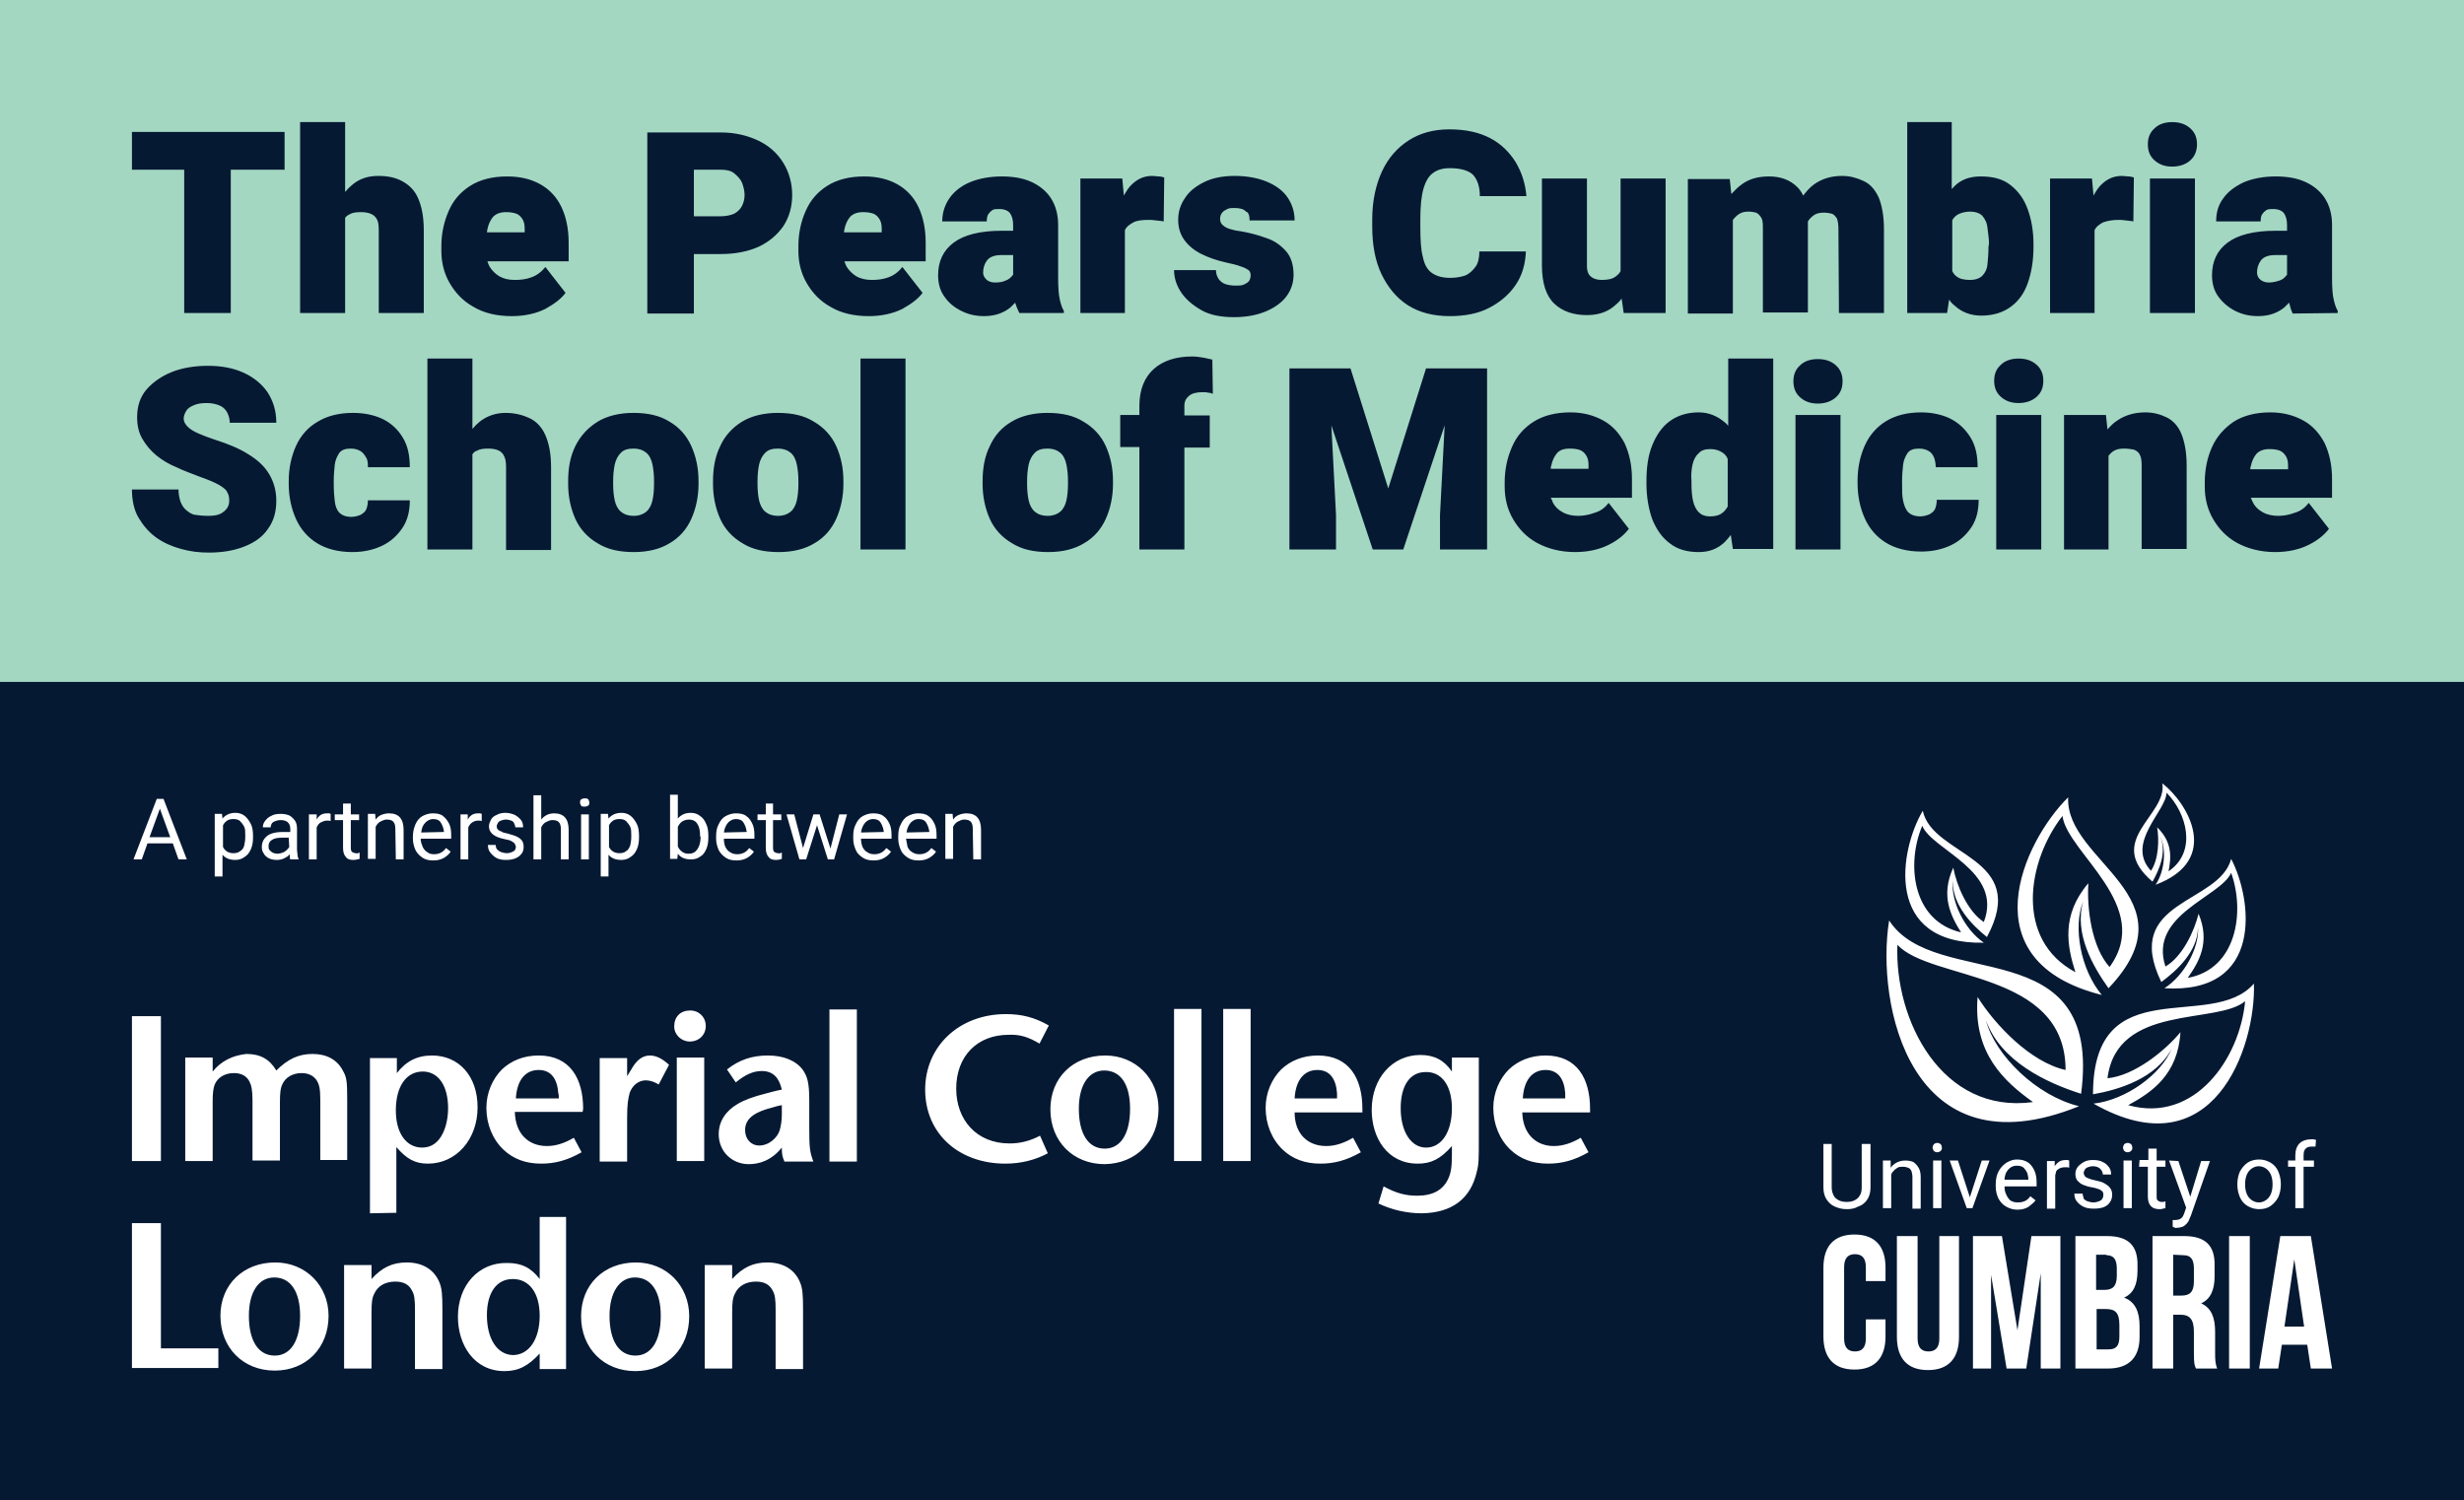
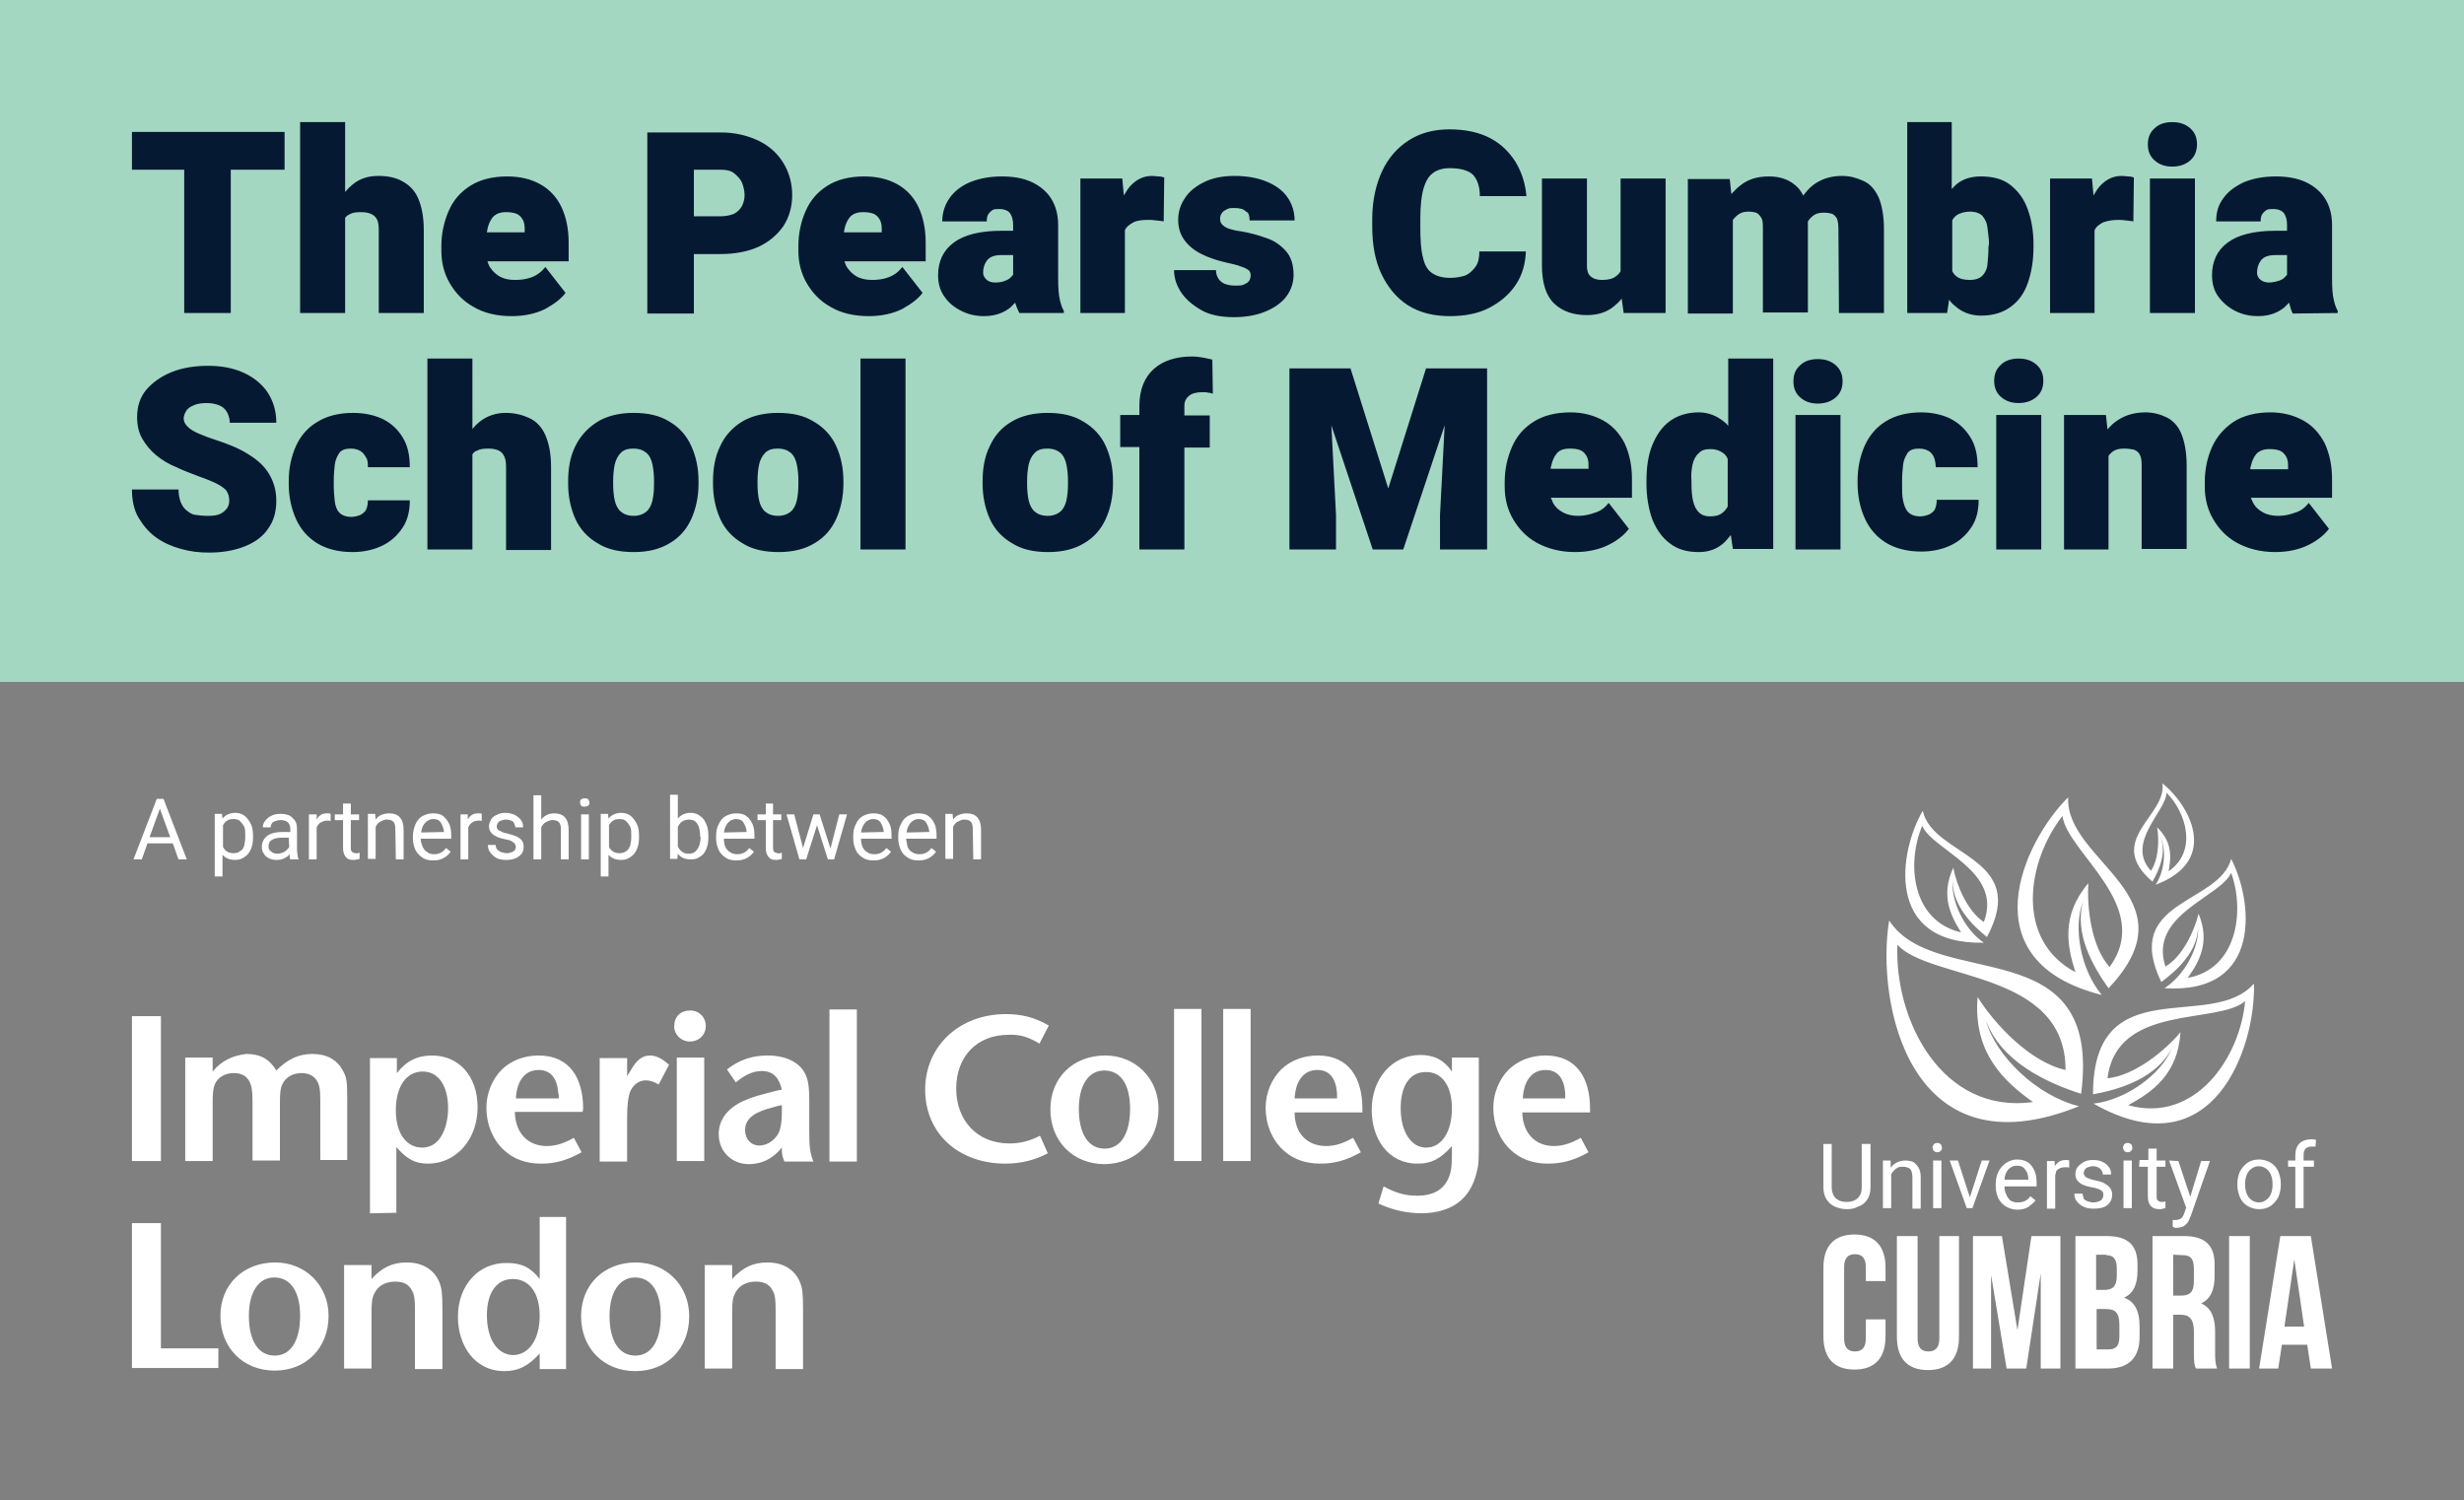
<svg xmlns="http://www.w3.org/2000/svg" xmlns:xlink="http://www.w3.org/1999/xlink" version="1.1" id="Layer_1" x="0px" y="0px" viewBox="0 0 476.2 290" style="enable-background:new 0 0 476.2 290;" xml:space="preserve">
  <rect x="0" y="0" width="476.2" height="290" fill="#808080" stroke="none" />
  <style type="text/css"> .st0{clip-path:url(#SVGID_00000095339274514267276650000014764529693815374752_);fill:#A3D7C2;} .st1{fill:#061933;} .st2{fill:#FFFFFF;} </style>
  <g>
    <g>
      <g>
        <g>
          <defs>
            <rect id="SVGID_1_" y="0" width="476.2" height="290" />
          </defs>
          <clipPath id="SVGID_00000069358612365874040290000005200587021052466101_">
            <use xlink:href="#SVGID_1_" style="overflow:visible;" />
          </clipPath>
          <polygon style="clip-path:url(#SVGID_00000069358612365874040290000005200587021052466101_);fill:#A3D7C2;" points="0,0 0,131.8 476.2,131.8 476.2,0 " />
        </g>
      </g>
    </g>
-     <polygon class="st1" points="0,131.8 0,290 476.2,290 476.2,131.8 " />
    <path class="st1" d="M451.8,60.5v-0.4c-0.4-0.7-0.6-1.4-0.8-2.3c-0.2-0.8-0.3-2.2-0.3-4.1V43.5c0-2.1-0.5-3.8-1.4-5.2 s-2.3-2.5-3.9-3.2s-3.5-1-5.6-1c-2.3,0-4.4,0.4-6.1,1.1c-1.7,0.8-3.1,1.8-4,3.1c-1,1.3-1.4,2.8-1.4,4.5h8.6c0-0.6,0.1-1.1,0.3-1.4 s0.5-0.6,0.8-0.8c0.4-0.2,0.8-0.2,1.3-0.2c1,0,1.7,0.3,2.1,0.8c0.4,0.6,0.6,1.3,0.6,2.3v1.1h-2.2c-4.2,0-7.3,0.8-9.3,2.3 s-3,3.6-3,6.3c0,1.6,0.4,3,1.2,4.1s1.9,2.1,3.3,2.8s2.8,1,4.4,1c1.2,0,2.2-0.2,3-0.5s1.5-0.7,2.1-1.2c0.3-0.3,0.6-0.6,0.9-0.9 c0.2,0.8,0.4,1.5,0.7,2.1L451.8,60.5L451.8,60.5z M442,53.1c0,0,0,0.1-0.1,0.1c-0.3,0.4-0.7,0.8-1.3,1s-1.3,0.4-2.1,0.4 c-0.7,0-1.2-0.2-1.6-0.5s-0.7-0.8-0.7-1.4c0-0.8,0.2-1.6,0.7-2.3s1.4-1.1,2.8-1.1h2.3L442,53.1L442,53.1z M427.5,86.4 c-0.9,2-1.4,4.3-1.4,6.8v0.9c0,2.2,0.5,4.3,1.6,6.2c1.1,1.9,2.6,3.5,4.6,4.6s4.5,1.8,7.4,1.8c2.5,0,4.7-0.5,6.5-1.4s3.1-2,3.9-3.1 l-3.9-5c-0.7,0.9-1.6,1.6-2.7,1.9c-1.1,0.4-2.1,0.6-3.2,0.6s-2.1-0.2-3-0.7s-1.5-1.1-1.9-1.9c-0.1-0.3-0.3-0.6-0.4-0.9h15.7v-3.6 c0-2.7-0.5-4.9-1.4-6.9c-1-1.9-2.3-3.4-4.1-4.4s-3.9-1.6-6.4-1.6c-2.8,0-5.2,0.6-7.1,1.8C429.8,82.8,428.4,84.4,427.5,86.4 L427.5,86.4z M434.9,90.7c0-0.2,0-0.4,0.1-0.6c0.2-1,0.6-1.8,1.1-2.4c0.6-0.6,1.4-0.9,2.5-0.9c0.8,0,1.5,0.1,2,0.3 c0.5,0.2,0.9,0.6,1.2,1.1c0.3,0.5,0.4,1.1,0.4,1.8v0.7H434.9L434.9,90.7z M423.3,31c0.9-0.8,1.3-1.9,1.3-3.1c0-1.3-0.4-2.3-1.3-3.1 s-2-1.2-3.5-1.2c-1.4,0-2.6,0.4-3.4,1.2c-0.9,0.8-1.3,1.8-1.3,3.1c0,1.3,0.4,2.3,1.3,3.1c0.9,0.8,2,1.2,3.4,1.2 C421.2,32.2,422.4,31.8,423.3,31L423.3,31z M415.5,60.5h8.7v-26h-8.7V60.5L415.5,60.5z M418.8,80.7c-1.2-0.6-2.6-1-4.2-1 c-2,0-3.8,0.5-5.3,1.5c-0.8,0.5-1.4,1.1-2,1.8l-0.3-2.8h-8.1v26h8.6V88.1c0.3-0.4,0.7-0.8,1.1-1c0.5-0.3,1.2-0.4,1.9-0.4 c0.7,0,1.4,0.1,1.9,0.2c0.5,0.2,0.9,0.5,1.1,0.9c0.3,0.5,0.4,1.2,0.4,2.1v16.2h8.7V90c0-2.6-0.4-4.6-1-6.1S420,81.3,418.8,80.7 L418.8,80.7z M412.3,42.8l0.1-8.5c-0.3-0.1-0.7-0.2-1.1-0.2s-0.8-0.1-1.2-0.1c-1.5,0-2.7,0.5-3.8,1.5c-0.7,0.6-1.2,1.4-1.7,2.3 l-0.3-3.3h-8.1v26h8.6v-16c0.3-0.7,0.9-1.1,1.6-1.5c0.8-0.3,1.8-0.5,3-0.5c0.4,0,0.8,0,1.4,0.1C411.5,42.7,412,42.7,412.3,42.8 L412.3,42.8z M394.9,73.6c0-1.3-0.4-2.3-1.3-3.1c-0.9-0.8-2-1.2-3.5-1.2c-1.4,0-2.6,0.4-3.4,1.2c-0.9,0.8-1.3,1.8-1.3,3.1 c0,1.3,0.4,2.3,1.3,3.1s2,1.2,3.4,1.2s2.6-0.4,3.5-1.2S394.9,74.9,394.9,73.6L394.9,73.6z M391.9,54.7c0.7-2,1.1-4.3,1.1-7v-0.5 c0-2.5-0.4-4.8-1.1-6.7c-0.7-2-1.8-3.5-3.3-4.7s-3.4-1.7-5.8-1.7c-2.1,0-3.8,0.6-5.1,1.9c-0.2,0.2-0.3,0.4-0.5,0.5V23.6h-8.6v36.9 h7.7l0.4-2.6c0.3,0.5,0.7,0.9,1.1,1.2c1.3,1.2,3,1.9,5.1,1.9c2.3,0,4.2-0.6,5.7-1.7C390.1,58.2,391.2,56.7,391.9,54.7L391.9,54.7z M373.1,47.5L373.1,47.5v-0.2C373.1,47.4,373.1,47.4,373.1,47.5L373.1,47.5z M384.3,47.7c0,1.3-0.1,2.4-0.2,3.4s-0.5,1.7-1,2.2 s-1.3,0.8-2.4,0.8s-2-0.2-2.6-0.7c-0.3-0.2-0.6-0.6-0.8-1v-9.8c0,0,0-0.1,0.1-0.2c0.3-0.5,0.8-0.9,1.3-1.1c0.5-0.2,1.2-0.4,2-0.4 c1.1,0,1.9,0.3,2.4,0.8c0.5,0.6,0.9,1.3,1,2.3s0.3,2,0.3,3.1L384.3,47.7L384.3,47.7z M371.3,79.7c-2.7,0-5,0.6-6.8,1.7 s-3.2,2.7-4.1,4.7s-1.4,4.3-1.4,6.8v0.5c0,2.5,0.5,4.8,1.4,6.8s2.3,3.6,4.1,4.7s4.1,1.7,6.8,1.7c2.1,0,4-0.4,5.7-1.2 c1.7-0.8,3-2,4-3.5s1.4-3.3,1.4-5.3h-8.1c0,0.6-0.1,1.2-0.3,1.7s-0.6,0.8-1.1,1.1c-0.5,0.2-1.1,0.4-1.8,0.4c-1,0-1.8-0.3-2.3-0.8 s-0.8-1.3-1-2.2s-0.2-2-0.2-3.2V93c0-1.2,0.1-2.2,0.2-3.2c0.1-0.9,0.5-1.7,0.9-2.3c0.5-0.6,1.2-0.8,2.2-0.8c0.8,0,1.4,0.2,1.9,0.5 s0.8,0.8,1,1.3s0.3,1.2,0.3,1.8h8.1c0-2.3-0.4-4.2-1.4-5.8c-1-1.6-2.3-2.8-3.9-3.6C375.5,80.2,373.5,79.7,371.3,79.7L371.3,79.7z M355.4,60.5h8.7V44.3c0-2.6-0.4-4.6-1-6.1c-0.7-1.5-1.6-2.6-2.9-3.2s-2.6-1-4.2-1c-2.2,0-4,0.6-5.5,1.7c-0.8,0.6-1.4,1.3-2,2.1 c-0.3-0.6-0.7-1.2-1.1-1.6c-1.4-1.4-3.2-2.1-5.5-2.1c-2.2,0-4,0.5-5.5,1.7c-0.7,0.5-1.2,1.1-1.8,1.7l-0.3-2.9h-8.1v26h8.7v-18 c0,0,0,0,0-0.1c0.4-0.5,0.8-0.9,1.3-1.2s1.1-0.4,1.7-0.4s1.1,0.1,1.5,0.2c0.4,0.2,0.7,0.5,1,1s0.3,1.2,0.3,2.2v16.1h8.7V43.2 c0-0.2,0-0.3,0-0.4l0,0c0.3-0.5,0.8-1,1.3-1.3s1.1-0.4,1.8-0.4c0.6,0,1.1,0.1,1.5,0.2s0.7,0.5,1,0.9c0.2,0.5,0.3,1.2,0.3,2.1 L355.4,60.5L355.4,60.5z M328.3,79.7c-2.2,0-4.1,0.6-5.6,1.7s-2.6,2.7-3.4,4.7s-1.1,4.3-1.1,6.9v0.5c0,2.5,0.4,4.8,1.1,6.8 c0.8,2,1.9,3.6,3.4,4.7c1.5,1.2,3.4,1.7,5.6,1.7c2,0,3.6-0.6,5-1.9c0.4-0.4,0.8-0.9,1.2-1.4l0.4,2.7h7.8V69.3H334v13 c-0.2-0.2-0.4-0.5-0.7-0.7C331.9,80.4,330.2,79.7,328.3,79.7L328.3,79.7z M338,93.4C338,93.3,338,93.3,338,93.4v0.2 C338,93.5,338,93.5,338,93.4L338,93.4z M327.1,89.8c0.2-0.9,0.6-1.7,1.2-2.2c0.5-0.6,1.3-0.8,2.2-0.8c0.7,0,1.3,0.1,1.9,0.4 s1,0.6,1.3,1.1c0.1,0.1,0.1,0.3,0.2,0.4v9.2c-0.3,0.5-0.6,0.9-1,1.2c-0.6,0.5-1.4,0.7-2.4,0.7s-1.7-0.3-2.2-0.8s-0.9-1.3-1.1-2.2 c-0.2-0.9-0.3-2-0.3-3.2V93C326.8,91.8,326.9,90.7,327.1,89.8L327.1,89.8z M313.8,60.5h8.1v-26h-8.7v17.9c-0.2,0.4-0.5,0.7-0.9,1 c-0.6,0.5-1.5,0.7-2.7,0.7c-0.6,0-1.2-0.1-1.6-0.3s-0.8-0.5-1-0.9s-0.3-0.9-0.3-1.4v-17H298v16.8c0,3.4,0.8,5.9,2.4,7.4 s3.7,2.2,6.3,2.2c2,0,3.7-0.5,5.1-1.6c0.6-0.5,1.2-1,1.6-1.6L313.8,60.5L313.8,60.5z M303.5,79.7c-2.8,0-5.2,0.6-7.1,1.8 s-3.3,2.8-4.2,4.9s-1.4,4.3-1.4,6.8v0.9c0,2.2,0.5,4.3,1.6,6.2c1.1,1.9,2.6,3.5,4.6,4.6s4.5,1.8,7.4,1.8c2.5,0,4.7-0.5,6.5-1.4 s3.1-2,3.9-3.1l-3.9-5c-0.7,0.9-1.6,1.6-2.7,1.9c-1.1,0.4-2.1,0.6-3.2,0.6s-2.1-0.2-3-0.7s-1.5-1.1-1.9-1.9 c-0.1-0.3-0.2-0.6-0.4-0.9h15.7v-3.6c0-2.7-0.5-4.9-1.4-6.9c-1-1.9-2.3-3.4-4.1-4.4C308.1,80.3,306,79.7,303.5,79.7L303.5,79.7z M303.4,86.7c0.8,0,1.5,0.1,2,0.3c0.5,0.2,0.9,0.6,1.2,1.1c0.3,0.5,0.4,1.1,0.4,1.8v0.7h-7.3c0-0.2,0-0.4,0.1-0.6 c0.2-1,0.6-1.8,1.1-2.4C301.4,87,302.2,86.7,303.4,86.7L303.4,86.7z M286,37.9h9c-0.2-2.4-0.9-4.6-2.1-6.6 c-1.2-1.9-2.8-3.5-4.9-4.6s-4.7-1.7-7.9-1.7c-3,0-5.6,0.7-7.8,2.1s-4,3.4-5.2,6s-1.9,5.7-1.9,9.3v1.4c0,3.6,0.6,6.7,1.8,9.2 s2.9,4.6,5.1,6s4.9,2.1,8.1,2.1c2.9,0,5.5-0.5,7.6-1.6s3.8-2.5,5.1-4.4s1.9-4.1,2-6.5h-9c0,1.2-0.2,2.2-0.7,2.9s-1.1,1.3-1.9,1.7 c-0.8,0.3-1.9,0.5-3,0.5c-1.5,0-2.6-0.3-3.5-0.9c-0.9-0.6-1.5-1.6-1.8-3.1c-0.4-1.4-0.5-3.4-0.5-5.9v-1.5c0-2.5,0.2-4.4,0.6-5.8 c0.4-1.4,1-2.5,1.9-3.1c0.8-0.6,1.9-0.9,3.2-0.9c2.2,0,3.7,0.5,4.5,1.3C285.5,34.7,286,36,286,37.9L286,37.9z M268.3,94.4L261,71.2 h-4.2h-3.1h-4.5v35h9v-6.7l-0.9-17.3l8,24h5.9l8-24l-0.9,17.3v6.7h9.1v-35h-4.5h-3.1h-4.2L268.3,94.4L268.3,94.4z M241.5,42.6h8.7 c0-1.7-0.5-3.2-1.4-4.5s-2.3-2.3-4-3S241,34,238.6,34c-2.3,0-4.3,0.4-5.9,1.2c-1.6,0.8-2.9,1.8-3.7,3.1c-0.9,1.3-1.3,2.7-1.3,4.2 s0.4,2.8,1.2,3.9s1.9,2,3.3,2.7s2.9,1.2,4.6,1.6c1.3,0.3,2.3,0.5,3,0.8c0.7,0.2,1.2,0.5,1.5,0.7c0.3,0.3,0.4,0.6,0.4,1 s-0.1,0.8-0.3,1.1s-0.6,0.5-1,0.7s-1,0.2-1.6,0.2c-0.8,0-1.4-0.1-2-0.3s-1-0.6-1.3-1c-0.3-0.5-0.5-1-0.5-1.7h-8.1 c0,1.4,0.4,2.8,1.3,4.2c0.9,1.4,2.2,2.5,3.9,3.5s3.9,1.4,6.4,1.4c2.4,0,4.4-0.4,6.1-1.1c1.7-0.7,3.1-1.7,4-2.9s1.4-2.6,1.4-4.2 c0-1.9-0.5-3.5-1.5-4.6s-2.2-2-3.8-2.5c-1.6-0.6-3.2-1-4.9-1.3c-0.9-0.1-1.7-0.3-2.3-0.5s-1-0.5-1.3-0.8s-0.4-0.7-0.4-1.1 c0-0.5,0.1-0.8,0.4-1.2c0.2-0.3,0.6-0.5,1-0.7s0.8-0.2,1.3-0.2c1.1,0,1.9,0.2,2.3,0.7C241.3,41,241.5,41.7,241.5,42.6L241.5,42.6z M224.9,42.8l0.1-8.5c-0.3-0.1-0.7-0.2-1.1-0.2s-0.8-0.1-1.2-0.1c-1.5,0-2.7,0.5-3.8,1.5c-0.7,0.6-1.2,1.4-1.7,2.3l-0.3-3.3h-8.1 v26h8.6v-16c0.3-0.7,0.9-1.1,1.6-1.5s1.8-0.5,3-0.5c0.4,0,0.8,0,1.4,0.1C224.1,42.7,224.6,42.7,224.9,42.8L224.9,42.8z M197,60.5 h8.6v-0.4c-0.4-0.7-0.6-1.4-0.8-2.3s-0.3-2.2-0.3-4.1V43.5c0-2.1-0.5-3.8-1.4-5.2s-2.3-2.5-3.9-3.2s-3.5-1-5.6-1 c-2.3,0-4.4,0.4-6.1,1.1s-3.1,1.8-4,3.1s-1.4,2.8-1.4,4.5h8.6c0-0.6,0.1-1.1,0.3-1.4c0.2-0.3,0.5-0.6,0.8-0.8s0.8-0.2,1.3-0.2 c1,0,1.7,0.3,2.1,0.8c0.4,0.6,0.6,1.3,0.6,2.3v1.1h-2.2c-4.2,0-7.3,0.8-9.3,2.3s-3,3.6-3,6.3c0,1.6,0.4,3,1.2,4.1 c0.8,1.2,1.9,2.1,3.3,2.8c1.4,0.7,2.8,1,4.4,1c1.2,0,2.2-0.2,3-0.5s1.5-0.7,2.1-1.2c0.3-0.3,0.6-0.6,0.9-0.9 C196.4,59.2,196.7,59.9,197,60.5L197,60.5z M195.8,53.1c0,0,0,0.1-0.1,0.1c-0.3,0.4-0.7,0.8-1.3,1c-0.6,0.3-1.3,0.4-2.1,0.4 c-0.7,0-1.2-0.2-1.6-0.5c-0.4-0.4-0.7-0.8-0.7-1.4c0-0.8,0.2-1.6,0.7-2.3s1.4-1.1,2.8-1.1h2.3L195.8,53.1L195.8,53.1z M163.2,50.5 h15.7v-3.6c0-2.7-0.5-5-1.4-6.9s-2.3-3.4-4.1-4.4s-3.9-1.5-6.4-1.5c-2.8,0-5.2,0.6-7.1,1.8c-1.9,1.2-3.3,2.8-4.2,4.9 c-0.9,2-1.4,4.3-1.4,6.8v0.9c0,2.2,0.5,4.3,1.6,6.2s2.6,3.5,4.6,4.6c2,1.2,4.5,1.8,7.4,1.8c2.5,0,4.7-0.5,6.5-1.4 c1.8-1,3.1-2,3.9-3.1l-3.9-5c-0.7,0.9-1.6,1.6-2.7,2c-1.1,0.4-2.1,0.5-3.2,0.5c-1.1,0-2.1-0.2-3-0.7c-0.8-0.5-1.4-1.1-1.9-1.9 C163.4,51.1,163.3,50.8,163.2,50.5L163.2,50.5z M163.1,44.9c0-0.2,0.1-0.4,0.1-0.6c0.2-1,0.6-1.8,1.1-2.4c0.6-0.6,1.4-0.9,2.5-0.9 c0.8,0,1.4,0.1,2,0.3c0.5,0.2,0.9,0.6,1.2,1.1s0.4,1.1,0.4,1.8v0.7L163.1,44.9L163.1,44.9z M151.4,43.7c1.1-1.7,1.7-3.7,1.7-6 s-0.6-4.4-1.7-6.2c-1.1-1.8-2.7-3.3-4.8-4.3s-4.5-1.6-7.3-1.6h-14.2v35h9V49.1h5.2c2.8,0,5.3-0.5,7.3-1.4 C148.7,46.7,150.2,45.4,151.4,43.7L151.4,43.7z M143.9,37.7c0,0.8-0.2,1.5-0.5,2.1s-0.8,1.1-1.5,1.5c-0.7,0.3-1.6,0.5-2.6,0.5h-5.2 v-9h5.2c1.1,0,2,0.2,2.6,0.7s1.2,1.1,1.5,1.8C143.7,36.1,143.9,36.9,143.9,37.7L143.9,37.7z M129.4,81.5c-1.9-1.2-4.2-1.7-7-1.7 c-2.7,0-5.1,0.6-6.9,1.7c-1.9,1.2-3.3,2.7-4.3,4.7s-1.4,4.3-1.4,6.8v0.5c0,2.5,0.5,4.8,1.4,6.8s2.4,3.6,4.3,4.7 c1.9,1.2,4.2,1.7,7,1.7s5.1-0.6,6.9-1.7c1.9-1.1,3.3-2.7,4.2-4.7s1.4-4.3,1.4-6.8V93c0-2.6-0.5-4.8-1.4-6.8S131.3,82.6,129.4,81.5 L129.4,81.5z M126.4,93.5c0,1.2-0.1,2.3-0.3,3.2c-0.2,0.9-0.6,1.7-1.2,2.2s-1.4,0.8-2.4,0.8c-1.1,0-1.9-0.3-2.5-0.8s-1-1.3-1.2-2.2 c-0.2-0.9-0.3-2-0.3-3.2V93c0-1.2,0.1-2.2,0.3-3.2c0.2-0.9,0.6-1.7,1.2-2.3c0.6-0.6,1.4-0.8,2.4-0.8c1.1,0,1.9,0.3,2.5,0.8 s1,1.3,1.2,2.3s0.3,2,0.3,3.2V93.5L126.4,93.5z M94.2,50.5h15.7v-3.6c0-2.7-0.5-5-1.4-6.9s-2.3-3.4-4.1-4.4c-1.8-1-3.9-1.5-6.4-1.5 c-2.8,0-5.2,0.6-7.1,1.8s-3.3,2.8-4.2,4.9s-1.4,4.3-1.4,6.8v0.9c0,2.2,0.5,4.3,1.6,6.2s2.6,3.5,4.6,4.6c2,1.2,4.5,1.8,7.4,1.8 c2.5,0,4.7-0.5,6.5-1.4c1.8-1,3.1-2,3.9-3.1l-3.9-5c-0.7,0.9-1.6,1.6-2.7,2s-2.1,0.5-3.2,0.5c-1.2,0-2.1-0.2-3-0.7 c-0.8-0.5-1.4-1.1-1.9-1.9C94.4,51.1,94.3,50.8,94.2,50.5L94.2,50.5z M94.1,44.9c0-0.2,0.1-0.4,0.1-0.6c0.2-1,0.6-1.8,1.1-2.4 c0.6-0.6,1.4-0.9,2.5-0.9c0.8,0,1.4,0.1,2,0.3c0.5,0.2,0.9,0.6,1.2,1.1s0.4,1.1,0.4,1.8v0.7L94.1,44.9L94.1,44.9z M91.3,69.3h-8.7 v36.9h8.7V87.8c0.2-0.3,0.5-0.6,0.9-0.7c0.5-0.3,1.2-0.4,2.2-0.4c0.7,0,1.3,0.1,1.8,0.3s0.9,0.5,1.2,1.1s0.4,1.2,0.4,2.2v16h8.7 v-16c0-2.6-0.4-4.6-1.1-6.2s-1.8-2.7-3.1-3.3s-2.8-1-4.6-1c-1.9,0-3.6,0.6-5,1.7c-0.5,0.4-1,0.9-1.4,1.4V69.3L91.3,69.3z M73.2,60.5h8.7v-16c0-2.6-0.4-4.6-1.1-6.2S79,35.7,77.7,35s-2.8-1-4.6-1c-1.9,0-3.6,0.5-5,1.7c-0.5,0.4-1,0.9-1.4,1.4V23.6H58 v36.9h8.7V42.1c0.2-0.3,0.5-0.5,0.9-0.7c0.5-0.3,1.2-0.4,2.2-0.4c0.7,0,1.3,0.1,1.8,0.3s0.9,0.5,1.2,1c0.3,0.5,0.4,1.2,0.4,2.2 V60.5L73.2,60.5z M57.2,86.2c-0.9,2-1.4,4.3-1.4,6.8v0.5c0,2.5,0.5,4.8,1.4,6.8s2.3,3.6,4.1,4.7s4.1,1.7,6.8,1.7 c2.1,0,4-0.4,5.7-1.2c1.7-0.8,3-2,4-3.5s1.4-3.3,1.4-5.3h-8.1c0,0.6-0.1,1.2-0.3,1.7s-0.6,0.8-1.1,1.1c-0.5,0.2-1.1,0.4-1.8,0.4 c-1,0-1.8-0.3-2.3-0.8s-0.8-1.3-0.9-2.2s-0.2-2-0.2-3.2V93c0-1.2,0.1-2.2,0.2-3.2c0.1-0.9,0.5-1.7,0.9-2.3c0.5-0.6,1.2-0.8,2.2-0.8 c0.8,0,1.4,0.2,1.9,0.5s0.8,0.8,1.1,1.3s0.3,1.2,0.3,1.8h8.1c0-2.3-0.4-4.2-1.4-5.8C76.9,83,75.6,81.8,74,81 c-1.7-0.8-3.6-1.2-5.8-1.2c-2.7,0-5,0.6-6.8,1.7C59.5,82.6,58.1,84.2,57.2,86.2L57.2,86.2z M44.7,32.8H55v-7.3H25.5v7.3h10.1v27.7 h9V32.8H44.7z M34.5,94.6h-9c0,2.1,0.4,4,1.3,5.5s2,2.8,3.4,3.8s3,1.7,4.8,2.2c1.8,0.5,3.5,0.7,5.4,0.7c2.6,0,4.9-0.4,6.9-1.2 c2-0.8,3.5-1.9,4.5-3.4c1.1-1.5,1.6-3.3,1.6-5.4c0-2-0.5-3.7-1.4-5.2s-2.2-2.7-4-3.8c-1.7-1.1-3.9-2-6.4-2.8 c-1.2-0.4-2.3-0.8-3.2-1.2c-0.9-0.4-1.6-0.8-2.1-1.3s-0.8-1-0.8-1.6c0-0.5,0.2-1,0.5-1.5s0.8-0.8,1.5-1.1c0.7-0.3,1.5-0.4,2.5-0.4 s1.8,0.2,2.5,0.5s1.1,0.8,1.4,1.3c0.3,0.6,0.5,1.2,0.5,2h9c0-2.3-0.6-4.2-1.7-5.9C50.6,74.2,49,72.9,47,72s-4.3-1.3-6.8-1.3 c-2.6,0-5,0.4-7,1.2c-2,0.8-3.7,2-4.9,3.4s-1.8,3.2-1.8,5.3c0,1.6,0.3,3,1,4.2s1.6,2.3,2.7,3.2s2.4,1.7,3.9,2.3 c1.4,0.7,2.9,1.2,4.4,1.8c1.7,0.6,2.9,1.1,3.8,1.6c0.8,0.5,1.4,0.9,1.6,1.4c0.3,0.5,0.4,1,0.4,1.7c0,0.5-0.1,0.9-0.4,1.4 c-0.3,0.4-0.7,0.8-1.3,1.1c-0.6,0.3-1.4,0.4-2.4,0.4s-1.8-0.1-2.5-0.2S36.5,99,36,98.6s-0.8-0.9-1.1-1.6 C34.7,96.4,34.5,95.6,34.5,94.6L34.5,94.6z M139.2,86.2c-1,2-1.4,4.3-1.4,6.8v0.5c0,2.5,0.5,4.8,1.4,6.8s2.4,3.6,4.3,4.7 c1.9,1.2,4.2,1.7,7,1.7s5.1-0.6,6.9-1.7c1.9-1.1,3.3-2.7,4.2-4.7s1.4-4.3,1.4-6.8V93c0-2.6-0.5-4.8-1.4-6.8s-2.4-3.6-4.3-4.7 c-1.9-1.2-4.2-1.7-7-1.7c-2.7,0-5.1,0.6-6.9,1.7S140.1,84.2,139.2,86.2L139.2,86.2z M146.4,93c0-1.2,0.1-2.2,0.3-3.2 c0.2-0.9,0.6-1.7,1.2-2.3c0.6-0.6,1.4-0.8,2.4-0.8c1.1,0,1.9,0.3,2.5,0.8s1,1.3,1.2,2.3s0.3,2,0.3,3.2v0.5c0,1.2-0.1,2.3-0.3,3.2 c-0.2,0.9-0.6,1.7-1.2,2.2s-1.4,0.8-2.4,0.8c-1.1,0-1.9-0.3-2.5-0.8s-1-1.3-1.2-2.2c-0.2-0.9-0.3-2-0.3-3.2V93L146.4,93z M175,69.3 h-8.7v36.9h8.7V69.3L175,69.3z M191.3,86.2c-1,2-1.4,4.3-1.4,6.8v0.5c0,2.5,0.5,4.8,1.4,6.8s2.4,3.6,4.3,4.7c1.9,1.2,4.2,1.7,7,1.7 s5.1-0.6,6.9-1.7c1.9-1.1,3.3-2.7,4.2-4.7s1.4-4.3,1.4-6.8V93c0-2.6-0.5-4.8-1.4-6.8s-2.4-3.6-4.3-4.7c-1.9-1.2-4.2-1.7-7-1.7 c-2.7,0-5.1,0.6-6.9,1.7C193.6,82.6,192.2,84.2,191.3,86.2L191.3,86.2z M198.5,93c0-1.2,0.1-2.2,0.3-3.2c0.2-0.9,0.6-1.7,1.2-2.3 c0.6-0.6,1.4-0.8,2.4-0.8c1.1,0,1.9,0.3,2.5,0.8s1,1.3,1.2,2.3s0.3,2,0.3,3.2v0.5c0,1.2-0.1,2.3-0.3,3.2s-0.6,1.7-1.2,2.2 s-1.4,0.8-2.4,0.8c-1.1,0-1.9-0.3-2.5-0.8s-1-1.3-1.2-2.2c-0.2-0.9-0.3-2-0.3-3.2V93L198.5,93z M220.2,80.2h-3.7v6.2h3.7v19.8h8.7 V86.5h4.9v-6.2h-4.9v-1.9c0-0.8,0.3-1.4,0.9-1.9s1.5-0.7,2.6-0.7c0.4,0,0.8,0,1.1,0.1c0.3,0,0.6,0.1,0.9,0.2l-0.1-6.6 c-0.6-0.1-1.2-0.3-1.9-0.4c-0.6-0.1-1.3-0.2-2-0.2c-3.1,0-5.6,0.8-7.4,2.4c-1.8,1.6-2.8,4-2.8,7.1V80.2L220.2,80.2z M355.7,80.2 H347v26h8.7V80.2L355.7,80.2z M351.3,78c1.4,0,2.6-0.4,3.5-1.2c0.9-0.8,1.3-1.8,1.3-3.1c0-1.3-0.4-2.3-1.3-3.1 c-0.9-0.8-2-1.2-3.5-1.2c-1.4,0-2.6,0.4-3.4,1.2c-0.9,0.8-1.3,1.8-1.3,3.1c0,1.3,0.4,2.3,1.3,3.1S349.9,78,351.3,78L351.3,78z M394.5,80.2h-8.7v26h8.7V80.2L394.5,80.2z" />
    <path class="st2" d="M447.5,221.6l0.1-1.3c-0.2,0-0.4-0.1-0.5-0.1c-0.2,0-0.4,0-0.5,0c-0.9,0-1.7,0.3-2.2,0.8s-0.8,1.3-0.8,2.3v1 h-1.4v1.2h1.4v8h1.6v-8h2v-1.2h-2v-1c0-0.6,0.1-1,0.4-1.3s0.7-0.4,1.2-0.4c0.1,0,0.3,0,0.5,0C447.3,221.6,447.4,221.6,447.5,221.6 L447.5,221.6z M440.3,231.4c0.3-0.7,0.5-1.5,0.5-2.4v-0.2c0-0.9-0.2-1.7-0.5-2.4s-0.8-1.3-1.5-1.7s-1.4-0.6-2.2-0.6 s-1.6,0.2-2.2,0.6c-0.6,0.4-1.1,1-1.5,1.7c-0.3,0.7-0.5,1.5-0.5,2.4v0.2c0,0.9,0.2,1.7,0.5,2.4s0.8,1.3,1.5,1.7s1.4,0.6,2.2,0.6 c0.9,0,1.6-0.2,2.2-0.6C439.5,232.6,439.9,232.1,440.3,231.4L440.3,231.4z M439.2,229c0,0.6-0.1,1.2-0.3,1.7 c-0.2,0.5-0.5,0.9-0.9,1.2s-0.9,0.5-1.4,0.5c-0.6,0-1.1-0.2-1.5-0.5s-0.7-0.7-0.9-1.2c-0.2-0.5-0.3-1.1-0.3-1.7v-0.2 c0-0.6,0.1-1.2,0.3-1.7c0.2-0.5,0.5-0.9,0.9-1.2s0.9-0.5,1.4-0.5c0.6,0,1.1,0.2,1.5,0.5s0.7,0.7,0.9,1.2s0.3,1.1,0.3,1.7V229 L439.2,229z M435.6,190.1c-8.2,9.5-31.1-3-31.1,21.4c5.1-0.9,12.2-3.1,15.2-8.8c-2,4.9-8.8,9.9-15.1,10.6 C427.8,226.5,436,202.3,435.6,190.1L435.6,190.1z M433.9,193.5c-1,11-9.7,23.7-22.6,20.1c4.6-2.5,9.6-5.9,10.1-14.1 c-3,3.6-8.9,8.4-14.1,8.9C409.1,193.9,428.5,198.1,433.9,193.5L433.9,193.5z M431.2,166c-2.3,8.8-21.2,7.9-13.5,23.8 c3-2.2,7-5.9,7.1-10.5c0.2,3.9-2.6,9.2-6.5,11.7C437.6,192.2,435.3,173.8,431.2,166L431.2,166z M422.8,189 c2.2-3.1,4.4-6.9,2.1-12.4c-0.8,3.3-3.1,8.3-6.4,10.2c-3.3-10,10.6-13.4,12.7-18.1C433.9,176.2,432.3,187.3,422.8,189L422.8,189z M417.9,151.4c1,6.2-11.3,11-1.9,19c1.3-2.3,2.8-5.7,1.5-8.7c1.2,2.4,0.9,6.6-0.9,9.3C429.4,166.2,422.8,155.2,417.9,151.4 L417.9,151.4z M419.1,168.4c0.5-2.6,0.8-5.6-2.2-8.5c0.4,2.4,0.3,6.2-1.2,8.4c-5-5.4,3-11.6,3-15.1 C422.6,157.1,424.7,164.6,419.1,168.4L419.1,168.4z M399.7,154.1c-8.7,8.6-19.4,31.7,6.5,38.2c-4.1-4.9-5.6-13.1-3.6-18.1 c-1.8,6.2,1.9,12.6,4.9,16.8C424.3,173.3,399.1,166.6,399.7,154.1L399.7,154.1z M407.7,186.9c-3.5-3.9-4.4-11.4-4.1-16.2 c-5.3,6.2-4.1,12.2-2.5,17.2c-11.8-6.3-9.3-21.5-2.5-30.2C399.5,164.8,416.3,175.1,407.7,186.9L407.7,186.9z M384,181.1 c8.4-15.6-10.5-15.5-12.4-24.4c-4.5,7.6-7.6,25.9,11.8,25.5c-3.8-2.6-6.4-8.1-6-12C377.3,174.9,381.1,178.8,384,181.1L384,181.1z M383.4,178.2c-3.2-2.1-5.3-7.2-5.9-10.5c-2.5,5.4-0.5,9.3,1.5,12.5c-9.5-2.2-10.6-13.3-7.5-20.6 C373.4,164.3,387.2,168.3,383.4,178.2L383.4,178.2z M365.1,177.9c-2.6,15.9,3.9,49.2,36.7,35.9c-8.2-2-16.2-9.8-18-16.6 c2.9,8,11.8,12.1,18.4,14.2C406.4,179.4,374.1,191.8,365.1,177.9L365.1,177.9z M399.2,206.8c-6.8-1.5-13.7-8.8-17-14.1 c-0.9,10.8,5.1,16.3,10.7,20.3c-17.6,2.4-26.8-15.8-26.2-30.4C373.1,189.6,399.2,187.5,399.2,206.8L399.2,206.8z M365.4,224.3h-1.5 v9.2h1.6V227c0.1-0.2,0.2-0.5,0.4-0.6c0.2-0.3,0.5-0.5,0.8-0.7s0.7-0.2,1.1-0.2s0.7,0.1,1,0.2c0.3,0.1,0.5,0.4,0.6,0.6 c0.1,0.3,0.2,0.7,0.2,1.2v6.1h1.6v-6c0-0.8-0.1-1.4-0.4-1.9s-0.6-0.8-1-1.1c-0.4-0.2-1-0.3-1.6-0.3c-0.7,0-1.4,0.2-2,0.6 c-0.3,0.2-0.6,0.5-0.8,0.8L365.4,224.3L365.4,224.3z M364.4,245c0-4.1-2-6.4-6-6.4s-6,2.3-6,6.4v13.3c0,4.1,2,6.4,6,6.4 s6-2.3,6-6.4V255h-3.8v3.7c0,1.8-0.8,2.5-2.1,2.5s-2.1-0.7-2.1-2.5v-13.8c0-1.8,0.8-2.5,2.1-2.5c1.3,0,2.1,0.7,2.1,2.5v2.7h3.8V245 L364.4,245z M360.9,231.8c0.4-0.6,0.6-1.4,0.6-2.3v-8.4h-1.7v8.4c0,0.6-0.1,1.2-0.4,1.6c-0.2,0.4-0.6,0.7-1,0.9s-0.9,0.3-1.5,0.3 s-1.1-0.1-1.5-0.3s-0.8-0.5-1-0.9s-0.4-0.9-0.4-1.6v-8.4h-1.6v8.4c0,0.9,0.2,1.7,0.6,2.3s0.9,1.1,1.6,1.4s1.4,0.5,2.3,0.5 c0.8,0,1.5-0.1,2.2-0.5C360,232.9,360.5,232.4,360.9,231.8L360.9,231.8z M294.2,215h13.1v-0.7c0-5.8-2.5-10.3-8.6-10.3 c-2.9,0-5.3,1-7.1,2.7c-1.8,1.8-3,4.5-3,7.4c0,3.2,1.2,6.1,3.3,8.1c1.9,1.8,4.3,2.7,7.3,2.7c2.6,0,5-0.6,7.8-2.2l-1.5-2.8 c-1.7,1-3.4,1.6-5.2,1.6C296.8,221.5,294.3,219.1,294.2,215L294.2,215z M294.3,212.3c0.2-3.5,1.8-5.5,4.4-5.5 c2.4,0,3.6,1.7,3.8,4.5c0,0.2,0,0.7,0,1H294.3L294.3,212.3z M285.4,226.5c0.4-1.5,0.4-2.4,0.4-6.2v-15.9h-5.2v2.7 c-1.5-2.2-3.4-3.2-6.1-3.2c-5.4,0-9.4,4.5-9.4,10.6c0,5.4,3,10.4,8.9,10.4c2.6,0,4.4-0.9,6.6-3.4v1.6c0,2.5-0.2,3.6-0.7,4.7 c-1,2.2-3,3.3-6,3.3c-2.3,0-4.1-0.5-6.5-1.8l-1,3.3c2.5,1.2,5.4,1.9,8.4,1.9C280.5,234.4,284.2,231.8,285.4,226.5L285.4,226.5z M280.6,214.2c0,4.6-2,7.6-5,7.6c-2.9,0-4.9-3.1-4.9-7.6c0-4.4,1.8-7,4.8-7C278.6,207.1,280.6,209.8,280.6,214.2L280.6,214.2z M250.2,215h13.1v-0.7c0-5.8-2.5-10.3-8.6-10.3c-2.9,0-5.3,1-7.1,2.7c-1.8,1.8-3,4.5-3,7.4c0,3.2,1.2,6.1,3.3,8.1 c1.9,1.8,4.3,2.7,7.3,2.7c2.6,0,5-0.6,7.8-2.2l-1.5-2.8c-1.7,1-3.4,1.6-5.2,1.6C252.7,221.5,250.2,219.1,250.2,215L250.2,215z M250.2,212.3c0.2-3.5,1.8-5.5,4.4-5.5c2.4,0,3.6,1.7,3.8,4.5c0,0.2,0,0.7,0,1H250.2L250.2,212.3z M236.4,224.4h5.3V195h-5.3V224.4 L236.4,224.4z M226.9,224.4h5.3V195h-5.3V224.4L226.9,224.4z M223.9,214.3c0-5.8-4.4-10.3-10.3-10.3c-6.2,0-10.6,4.3-10.6,10.4 c0,6.2,4.4,10.6,10.5,10.6C219.6,224.9,223.9,220.5,223.9,214.3L223.9,214.3z M218.4,214.3c0,4.8-1.8,7.7-4.9,7.7 c-3.2,0-5-2.9-5-7.7c0-4.6,1.9-7.4,4.9-7.4C216.6,206.9,218.4,209.6,218.4,214.3L218.4,214.3z M200.9,201.7l1.8-3.5 c-2.8-1.6-5.3-2.2-8.3-2.2c-9,0-15.6,6.2-15.6,14.6c0,8.5,6.5,14.3,15.5,14.3c3,0,5.8-0.7,8.2-2l-1.5-3.4c-1.9,1-3.8,1.5-5.9,1.5 c-6.4,0-10.3-4.6-10.3-10.6c0-6.3,4.1-10.4,10.1-10.4C197.1,199.9,198.7,200.4,200.9,201.7L200.9,201.7z M188.1,166.1h1.5v-5.7 c0-2.1-0.9-3.2-2.8-3.2c-0.5,0-1,0.1-1.5,0.3s-0.8,0.5-1.1,0.9l-0.1-1.1h-1.4v8.7h1.5v-6.2c0.2-0.4,0.5-0.8,0.9-1s0.8-0.4,1.2-0.4 c0.6,0,1,0.1,1.3,0.4c0.3,0.3,0.4,0.8,0.4,1.4L188.1,166.1L188.1,166.1z M175.1,162.1h5.9v-0.7c0-0.8-0.1-1.6-0.4-2.2 s-0.6-1.1-1.2-1.5c-0.5-0.4-1.2-0.5-2-0.5c-0.7,0-1.3,0.2-1.9,0.5s-1.1,0.9-1.4,1.6c-0.4,0.7-0.5,1.5-0.5,2.4v0.4 c0,0.8,0.2,1.5,0.5,2.2s0.8,1.1,1.4,1.5c0.6,0.4,1.3,0.5,2.1,0.5s1.5-0.2,2-0.5s1-0.7,1.3-1.2l-0.9-0.7c-0.3,0.4-0.6,0.7-1,0.9 s-0.8,0.3-1.3,0.3s-1-0.1-1.4-0.4c-0.4-0.2-0.7-0.6-0.9-1C175.3,163.2,175.2,162.7,175.1,162.1L175.1,162.1z M175.2,160.9 c0.1-0.8,0.4-1.4,0.8-1.9c0.4-0.4,0.9-0.7,1.5-0.7c0.7,0,1.2,0.2,1.5,0.7s0.5,1,0.6,1.7v0.1L175.2,160.9L175.2,160.9z M166.4,162.1 h5.9v-0.7c0-0.8-0.1-1.6-0.4-2.2s-0.6-1.1-1.2-1.5c-0.5-0.4-1.2-0.5-2-0.5c-0.7,0-1.3,0.2-1.9,0.5s-1.1,0.9-1.4,1.6 c-0.4,0.7-0.5,1.5-0.5,2.4v0.4c0,0.8,0.2,1.5,0.5,2.2s0.8,1.1,1.4,1.5c0.6,0.4,1.3,0.5,2.1,0.5s1.5-0.2,2-0.5s1-0.7,1.3-1.2 l-0.9-0.7c-0.3,0.4-0.6,0.7-1,0.9s-0.8,0.3-1.3,0.3s-1-0.1-1.4-0.4c-0.4-0.2-0.7-0.6-0.9-1C166.5,163.2,166.4,162.7,166.4,162.1 L166.4,162.1z M166.4,160.9c0.1-0.8,0.4-1.4,0.8-1.9c0.4-0.4,0.9-0.7,1.5-0.7c0.7,0,1.2,0.2,1.5,0.7s0.5,1,0.6,1.7v0.1L166.4,160.9 L166.4,160.9z M161.2,166.1l2.5-8.7h-1.5l-1.7,6.6l-2.1-6.6h-0.2h-1l-2,6.5l-1.7-6.5H152l2.5,8.7h0.3h1l2.1-6.6l2.1,6.6h0.2H161.2 L161.2,166.1z M150,166.2c0.4,0,0.8-0.1,1.1-0.2v-1.2c-0.1,0-0.2,0-0.3,0.1s-0.3,0-0.4,0c-0.3,0-0.5-0.1-0.7-0.2s-0.3-0.4-0.3-0.8 v-5.4h1.6v-1.1h-1.6v-2.1H148v2.1h-1.6v1.1h1.6v5.4c0,0.8,0.2,1.4,0.6,1.8C148.9,166.1,149.4,166.2,150,166.2L150,166.2z M139.9,162.1h5.9v-0.7c0-0.8-0.1-1.6-0.4-2.2s-0.6-1.1-1.2-1.5c-0.5-0.4-1.2-0.5-2-0.5c-0.7,0-1.3,0.2-1.9,0.5s-1.1,0.9-1.4,1.6 c-0.4,0.7-0.5,1.5-0.5,2.4v0.4c0,0.8,0.2,1.5,0.5,2.2c0.3,0.6,0.8,1.1,1.4,1.5c0.6,0.4,1.3,0.5,2.1,0.5s1.5-0.2,2-0.5 s1-0.7,1.3-1.2l-0.9-0.7c-0.3,0.4-0.6,0.7-1,0.9s-0.8,0.3-1.3,0.3s-1-0.1-1.4-0.4c-0.4-0.2-0.7-0.6-0.9-1S139.9,162.7,139.9,162.1 L139.9,162.1z M139.9,160.9c0.1-0.8,0.4-1.4,0.8-1.9c0.4-0.4,0.9-0.7,1.5-0.7c0.7,0,1.2,0.2,1.5,0.7s0.5,1,0.6,1.7v0.1L139.9,160.9 L139.9,160.9z M136.5,164.1c0.3-0.7,0.4-1.4,0.4-2.3v-0.2c0-0.9-0.1-1.7-0.4-2.3c-0.3-0.7-0.6-1.2-1.2-1.6 c-0.5-0.4-1.1-0.6-1.8-0.6c-1.1,0-1.9,0.4-2.5,1.1v-4.6h-1.5V166h1.4l0.1-1c0.6,0.8,1.4,1.1,2.6,1.1c0.7,0,1.3-0.2,1.8-0.6 C135.8,165.3,136.2,164.8,136.5,164.1L136.5,164.1z M135.4,161.8c0,0.9-0.2,1.7-0.6,2.3s-0.9,0.9-1.7,0.9c-0.5,0-0.9-0.1-1.3-0.4 s-0.6-0.6-0.8-1v-3.8c0.2-0.4,0.5-0.8,0.8-1s0.8-0.4,1.3-0.4c0.8,0,1.4,0.3,1.7,0.9c0.4,0.6,0.5,1.4,0.5,2.3L135.4,161.8 L135.4,161.8z M127.3,209.6l2-3.8c-1.4-1.3-2.6-1.8-3.7-1.8c-1.6,0-2.7,1.1-3.6,2.7l-0.8,1.3v-3.5h-5.3v20h5.3V216 c0-2.6,0.2-3.7,0.5-4.8c0.5-1.4,1.7-2.4,3.1-2.4C125.6,208.8,126.5,209.1,127.3,209.6L127.3,209.6z M123.1,164.1 c0.3-0.7,0.4-1.4,0.4-2.3v-0.2c0-0.9-0.1-1.7-0.4-2.3s-0.7-1.2-1.2-1.6c-0.5-0.4-1.1-0.6-1.8-0.6c-1.1,0-1.9,0.4-2.5,1.1l-0.1-0.9 h-1.4v12.1h1.5v-4.2c0.6,0.7,1.4,1,2.5,1c0.7,0,1.3-0.2,1.8-0.6C122.4,165.3,122.8,164.8,123.1,164.1L123.1,164.1z M122,161.8 c0,0.6-0.1,1.1-0.2,1.6c-0.2,0.5-0.4,0.9-0.8,1.1c-0.3,0.3-0.8,0.4-1.3,0.4c-0.9,0-1.6-0.4-2-1.2v-4.2c0.2-0.4,0.5-0.7,0.8-0.9 s0.7-0.3,1.2-0.3s1,0.1,1.3,0.4c0.3,0.3,0.6,0.7,0.8,1.1s0.2,1,0.2,1.6V161.8L122,161.8z M122.9,244c-6.2,0-10.6,4.3-10.6,10.4 c0,6.2,4.4,10.6,10.5,10.6c6.1,0,10.4-4.4,10.4-10.6C133.2,248.5,128.8,244,122.9,244L122.9,244z M122.7,246.9c3.2,0,5,2.8,5,7.4 c0,4.8-1.8,7.7-4.9,7.7c-3.2,0-5-2.9-5-7.7C117.8,249.8,119.7,246.9,122.7,246.9L122.7,246.9z M113.7,155.7 c0.2-0.2,0.2-0.4,0.2-0.6c0-0.2-0.1-0.4-0.2-0.6c-0.2-0.2-0.4-0.2-0.7-0.2s-0.5,0.1-0.7,0.2c-0.2,0.2-0.2,0.4-0.2,0.6 c0,0.2,0.1,0.4,0.2,0.6s0.4,0.2,0.7,0.2S113.5,155.8,113.7,155.7L113.7,155.7z M112.3,166.1h1.5v-8.7h-1.5V166.1L112.3,166.1z M112.7,214.3c0-5.8-2.5-10.3-8.6-10.3c-2.9,0-5.3,1-7.1,2.7c-1.8,1.8-3,4.5-3,7.4c0,3.2,1.2,6.1,3.3,8.1c1.9,1.8,4.3,2.7,7.3,2.7 c2.6,0,5-0.6,7.8-2.2l-1.5-2.8c-1.7,1-3.4,1.6-5.2,1.6c-3.6,0-6.1-2.4-6.2-6.6h13.1L112.7,214.3L112.7,214.3z M108,212.3h-8.3 c0.2-3.5,1.8-5.5,4.4-5.5c2.4,0,3.6,1.7,3.8,4.5C108,211.5,108,212,108,212.3L108,212.3z M108.4,166.1h1.5v-5.7 c0-2.1-0.9-3.2-2.8-3.2c-0.5,0-1,0.1-1.4,0.3s-0.8,0.5-1.1,0.9v-4.7h-1.5v12.4h1.5v-6.2c0.2-0.4,0.5-0.8,0.9-1s0.8-0.4,1.2-0.4 c0.6,0,1,0.1,1.3,0.4s0.4,0.8,0.4,1.4V166.1L108.4,166.1z M96.2,160.3c-0.1-0.1-0.2-0.3-0.2-0.6c0-0.2,0.1-0.4,0.2-0.6 c0.1-0.2,0.3-0.4,0.6-0.5c0.3-0.1,0.6-0.2,1-0.2s0.7,0.1,1,0.2s0.5,0.3,0.6,0.6c0.1,0.2,0.2,0.5,0.2,0.7h1.5c0-0.5-0.1-1-0.4-1.4 s-0.7-0.7-1.2-1c-0.5-0.2-1.1-0.4-1.8-0.4c-0.6,0-1.2,0.1-1.7,0.4c-0.5,0.2-0.9,0.5-1.1,0.9s-0.4,0.8-0.4,1.3 c0,0.7,0.3,1.2,0.8,1.6s1.3,0.7,2.3,0.9c0.6,0.1,1,0.2,1.3,0.4s0.5,0.3,0.6,0.5s0.2,0.4,0.2,0.6s-0.1,0.5-0.2,0.6 c-0.1,0.2-0.4,0.3-0.6,0.4s-0.6,0.2-1,0.2c-0.3,0-0.7-0.1-1-0.2c-0.3-0.1-0.6-0.3-0.8-0.5c-0.2-0.2-0.3-0.6-0.3-0.9h-1.5 c0,0.5,0.1,1,0.4,1.4s0.7,0.8,1.2,1.1s1.2,0.4,1.9,0.4c0.7,0,1.3-0.1,1.8-0.3s0.9-0.5,1.2-0.9s0.4-0.8,0.4-1.3s-0.1-0.9-0.3-1.2 s-0.6-0.6-1-0.8s-1.1-0.4-1.8-0.6c-0.5-0.1-1-0.2-1.2-0.4C96.5,160.6,96.3,160.4,96.2,160.3L96.2,160.3z M92.4,158.6 c0.3,0,0.5,0,0.7,0.1v-1.4c-0.1,0-0.2-0.1-0.3-0.1c-0.1,0-0.3,0-0.4,0c-0.5,0-0.9,0.1-1.2,0.3c-0.3,0.2-0.6,0.5-0.8,0.9v-1H89v8.7 h1.5v-6.2c0.2-0.4,0.4-0.7,0.7-0.9C91.5,158.8,91.9,158.6,92.4,158.6L92.4,158.6z M81.3,162.1h5.9v-0.7c0-0.8-0.1-1.6-0.4-2.2 s-0.7-1.1-1.2-1.5s-1.2-0.5-2-0.5c-0.7,0-1.3,0.2-1.9,0.5s-1.1,0.9-1.4,1.6s-0.5,1.5-0.5,2.4v0.4c0,0.8,0.2,1.5,0.5,2.2 c0.3,0.6,0.8,1.1,1.4,1.5s1.3,0.5,2.1,0.5s1.5-0.2,2-0.5s1-0.7,1.3-1.2l-0.9-0.7c-0.3,0.4-0.6,0.7-1,0.9s-0.8,0.3-1.3,0.3 s-1-0.1-1.3-0.4c-0.4-0.2-0.7-0.6-0.9-1C81.5,163.2,81.3,162.7,81.3,162.1L81.3,162.1z M81.4,160.9c0.1-0.8,0.3-1.4,0.8-1.9 c0.4-0.4,0.9-0.7,1.5-0.7c0.7,0,1.2,0.2,1.5,0.7s0.5,1,0.6,1.7v0.1L81.4,160.9L81.4,160.9z M76.5,166.1H78v-5.7 c0-2.1-0.9-3.2-2.8-3.2c-0.5,0-1,0.1-1.5,0.3s-0.8,0.5-1.1,0.9l-0.1-1.1h-1.4v8.7h1.5v-6.2c0.2-0.4,0.5-0.8,0.9-1s0.8-0.4,1.2-0.4 c0.6,0,1,0.1,1.3,0.4s0.4,0.8,0.4,1.4L76.5,166.1L76.5,166.1z M68.3,166.2c0.4,0,0.8-0.1,1.2-0.2v-1.2c-0.1,0-0.2,0-0.3,0.1 s-0.3,0-0.4,0c-0.3,0-0.5-0.1-0.7-0.2s-0.3-0.4-0.3-0.8v-5.4h1.6v-1.1h-1.6v-2.1h-1.5v2.1h-1.6v1.1h1.6v5.4c0,0.8,0.2,1.4,0.6,1.8 C67.2,166.1,67.7,166.2,68.3,166.2L68.3,166.2z M63.2,158.6c0.3,0,0.5,0,0.7,0.1v-1.4c0,0-0.2-0.1-0.3-0.1s-0.3,0-0.4,0 c-0.5,0-0.9,0.1-1.2,0.3s-0.6,0.5-0.8,0.9v-1h-1.5v8.7h1.5v-6.2c0.2-0.4,0.4-0.7,0.7-0.9C62.3,158.8,62.7,158.6,63.2,158.6 L63.2,158.6z M56.1,166.1h1.6V166c-0.1-0.2-0.2-0.5-0.2-0.8s-0.1-0.6-0.1-0.9v-4.1c0-0.6-0.1-1.2-0.4-1.6s-0.7-0.8-1.1-1 c-0.5-0.2-1-0.3-1.7-0.3s-1.3,0.1-1.8,0.4c-0.5,0.2-0.9,0.6-1.2,1s-0.4,0.8-0.4,1.2h1.5c0-0.2,0.1-0.5,0.2-0.7s0.4-0.4,0.7-0.5 s0.6-0.2,1-0.2c0.6,0,1,0.1,1.4,0.4c0.3,0.3,0.5,0.7,0.5,1.2v0.7h-1.5c-0.8,0-1.5,0.1-2.1,0.3s-1,0.5-1.4,1 c-0.3,0.4-0.5,0.9-0.5,1.6c0,0.5,0.1,0.9,0.4,1.3c0.2,0.4,0.6,0.7,1,0.9s1,0.3,1.5,0.3s1-0.1,1.4-0.3s0.8-0.4,1.1-0.8 C56,165.6,56,165.9,56.1,166.1L56.1,166.1z M55.9,163.7c-0.1,0.2-0.3,0.4-0.5,0.6c-0.2,0.2-0.5,0.4-0.8,0.5s-0.6,0.2-1,0.2 c-0.3,0-0.7-0.1-0.9-0.2c-0.2-0.1-0.4-0.3-0.6-0.5s-0.2-0.5-0.2-0.8c0-0.5,0.2-0.9,0.7-1.2s1.1-0.4,2-0.4h1.2L55.9,163.7 L55.9,163.7z M48.5,164.1c0.3-0.7,0.4-1.4,0.4-2.3v-0.2c0-0.9-0.1-1.7-0.4-2.3s-0.7-1.2-1.2-1.6c-0.5-0.4-1.1-0.6-1.8-0.6 c-1.1,0-1.9,0.4-2.5,1.1l-0.1-0.9h-1.4v12.1H43v-4.2c0.6,0.7,1.4,1,2.5,1c0.7,0,1.3-0.2,1.8-0.6C47.8,165.3,48.2,164.8,48.5,164.1 L48.5,164.1z M47.4,161.8c0,0.6-0.1,1.1-0.2,1.6s-0.4,0.9-0.8,1.1c-0.3,0.3-0.8,0.4-1.3,0.4c-0.9,0-1.6-0.4-2-1.2v-4.2 c0.2-0.4,0.5-0.7,0.8-0.9s0.7-0.3,1.2-0.3s1,0.1,1.3,0.4c0.3,0.3,0.6,0.7,0.8,1.1s0.2,1,0.2,1.6V161.8L47.4,161.8z M41.1,207.1 v-2.7h-5.3v20h5.3V213c0-1.7,0.1-2.6,0.4-3.4c0.6-1.4,2-2.2,3.7-2.2c1.4,0,2.4,0.5,3,1.6c0.4,0.8,0.6,1.7,0.6,3.8v11.5h5.3v-11.2 c0-1.9,0.1-2.8,0.5-3.6c0.6-1.3,2-2.1,3.7-2.1c1.3,0,2.3,0.5,2.9,1.4c0.5,0.8,0.7,1.6,0.7,3.8v11.6h5.2v-11.8 c0-3.3-0.1-4.2-0.8-5.4c-1.1-2.2-3.2-3.3-5.9-3.3s-4.8,1-7,3.2c-1.3-2.2-3.1-3.2-5.8-3.2C45,204,42.8,205,41.1,207.1L41.1,207.1z M34.5,166.1h1.6l-4.5-11.7h-0.3h-1l-4.5,11.7h1.6l1.1-3.1h4.9L34.5,166.1L34.5,166.1z M32.9,161.8h-4l2-5.5L32.9,161.8L32.9,161.8 z M31.1,196.4h-5.6v28h5.6V196.4L31.1,196.4z M31.1,236.4h-5.6v28h16.7v-3.8H31.1V236.4L31.1,236.4z M42.6,254.3 c0,6.2,4.4,10.6,10.5,10.6s10.4-4.4,10.4-10.6c0-5.8-4.4-10.3-10.3-10.3C47,244,42.6,248.3,42.6,254.3L42.6,254.3z M48.1,254.3 c0-4.6,1.9-7.4,4.9-7.4c3.2,0,5,2.8,5,7.4c0,4.8-1.8,7.7-4.9,7.7C49.9,262,48.1,259.1,48.1,254.3L48.1,254.3z M71.8,244.5h-5.3v20 h5.3v-10.8c0-1.9,0.1-2.8,0.5-3.6c0.7-1.6,2.2-2.4,4.1-2.4c1.5,0,2.6,0.5,3.2,1.7c0.5,0.8,0.6,1.8,0.6,3.8v11.4h5.3v-11.4 c0-3.1-0.1-4.2-0.6-5.4c-1-2.4-3.2-3.8-6.3-3.8c-2.8,0-4.8,1-6.8,3.2L71.8,244.5L71.8,244.5z M76.6,234.4v-12.7 c2,2.3,3.6,3.2,6.1,3.2c5.5,0,9.6-4.7,9.6-10.9c0-6-3.6-10-8.8-10c-2.9,0-5,1.1-6.8,3.4v-2.9h-5.2v30L76.6,234.4L76.6,234.4z M76.5,214.6c0-4.6,2-7.5,5.2-7.5c3,0,4.9,2.7,4.9,7.1c0,3.1-1.2,7.6-5,7.6C78.5,221.8,76.5,219,76.5,214.6L76.5,214.6z M88.5,254.5c0,5.4,3.1,10.5,9,10.5c2.7,0,4.6-1,6.8-3.4v3h5.1v-29.4h-5.1v12c-1.7-2.2-3.5-3.1-6.3-3.1 C92.5,244,88.5,248.4,88.5,254.5L88.5,254.5z M94.1,254.2c0-4.4,1.9-7,5-7c3.2,0,5.2,2.7,5.2,7.1c0,4.6-2.1,7.6-5.2,7.6 C96.1,261.8,94.1,258.8,94.1,254.2L94.1,254.2z M130.8,224.4h5.3v-20h-5.3V224.4L130.8,224.4z M136.4,198.3c0-1.7-1.3-3-3-3 c-1.9,0-3.1,1.2-3.1,3.1c0,1.6,1.4,2.9,3,2.9C135.1,201.3,136.4,200,136.4,198.3L136.4,198.3z M141.5,244.5h-5.3v20h5.3v-10.8 c0-1.9,0.1-2.8,0.5-3.6c0.7-1.6,2.2-2.4,4.1-2.4c1.5,0,2.6,0.5,3.2,1.7c0.5,0.8,0.6,1.8,0.6,3.8v11.4h5.3v-11.4 c0-3.1-0.1-4.2-0.6-5.4c-1-2.4-3.2-3.8-6.3-3.8c-2.8,0-4.8,1-6.8,3.2V244.5L141.5,244.5z M151.1,210.6c-0.7,0.1-2.6,0.6-3.3,0.8 c-2,0.5-4,1.2-5.3,2c-2.2,1.3-3.6,3.3-3.6,5.8c0,3.4,2.6,5.8,5.8,5.8c1.9,0,4.3-0.6,6.4-3.2c0,1.4,0.1,1.7,0.5,2.7h5.6 c-0.7-1.8-0.8-2.8-0.8-6.4v-5.4c0-3.6-0.4-4.7-1.3-6c-1.4-1.8-3.8-2.7-6.7-2.7c-3,0-5.5,0.8-7.9,2.7l1.7,2.5c1.8-1.5,3.4-2.2,5-2.2 C149.6,207,150.6,208.5,151.1,210.6L151.1,210.6z M151.1,213.6v1.9c0,1.1-0.2,2.2-0.4,2.9c-0.4,1.4-2,3-4,3c-1.5,0-2.7-1.2-2.7-3 c0-2.5,2.4-3.6,5.1-4.3C149.8,213.9,150.4,213.7,151.1,213.6L151.1,213.6z M165.6,195.1h-5.3v29.4h5.3V195.1L165.6,195.1z M375.2,224.3h-1.6v9.2h1.6V224.3L375.2,224.3z M373.5,221.8c0,0.2,0.1,0.4,0.2,0.6c0.2,0.2,0.4,0.3,0.7,0.3c0.3,0,0.5-0.1,0.7-0.3 s0.2-0.4,0.2-0.6c0-0.2-0.1-0.5-0.2-0.6c-0.2-0.2-0.4-0.3-0.7-0.3c-0.3,0-0.5,0.1-0.7,0.3C373.6,221.4,373.5,221.6,373.5,221.8 L373.5,221.8z M370.6,238.9h-4v19.5c0,4.1,2,6.4,6,6.4s6-2.3,6-6.4v-19.5h-3.8v19.8c0,1.8-0.8,2.5-2.1,2.5s-2.1-0.7-2.1-2.5V238.9 L370.6,238.9z M376.8,224.3l3.3,9.2h0.1h0.9h0.1l3.3-9.2H383l-2.3,7.1l-2.3-7.1H376.8L376.8,224.3z M387.7,230.8 c-0.2-0.4-0.3-0.9-0.3-1.5h6.2v-0.7c0-0.9-0.1-1.6-0.4-2.3s-0.7-1.2-1.2-1.6c-0.6-0.4-1.3-0.6-2.2-0.6c-0.7,0-1.3,0.2-2,0.6 c-0.6,0.4-1.1,0.9-1.5,1.6c-0.4,0.7-0.6,1.6-0.6,2.6v0.4c0,0.9,0.2,1.6,0.5,2.3c0.4,0.7,0.8,1.2,1.5,1.6s1.4,0.6,2.2,0.6 c0.9,0,1.6-0.2,2.2-0.6c0.5-0.4,1-0.8,1.3-1.2l-1-0.8c-0.3,0.4-0.6,0.7-1,0.9s-0.9,0.3-1.4,0.3c-0.6,0-1-0.1-1.5-0.4 C388.2,231.7,387.9,231.3,387.7,230.8L387.7,230.8z M387.4,228c0-0.4,0.1-0.8,0.2-1.1c0.2-0.5,0.5-0.9,0.9-1.2s0.8-0.4,1.3-0.4 s1,0.1,1.3,0.4s0.5,0.6,0.7,1c0.1,0.4,0.2,0.8,0.2,1.2v0.1H387.4L387.4,228z M386.9,238.9h-5.6v25.6h3.5v-18.1l3,18.1h3.8l2.8-18.4 v18.4h3.8v-25.6h-5.6l-2.7,18.2L386.9,238.9L386.9,238.9z M397.9,225.9c0.3-0.2,0.7-0.3,1.2-0.3c0.1,0,0.3,0,0.4,0s0.2,0,0.4,0.1 v-1.4c-0.1,0-0.2-0.1-0.3-0.1s-0.3,0-0.4,0c-0.7,0-1.2,0.2-1.6,0.6c-0.2,0.2-0.4,0.4-0.5,0.6v-1h-1.5v9.2h1.6v-6.4 c0-0.1,0-0.2,0.1-0.4C397.3,226.4,397.5,226.1,397.9,225.9L397.9,225.9z M402.5,230.7h-1.6c0,0.5,0.1,1,0.4,1.4s0.7,0.8,1.3,1.1 c0.6,0.3,1.2,0.4,2.1,0.4c0.7,0,1.4-0.1,1.9-0.3s1-0.6,1.2-1c0.3-0.4,0.4-0.9,0.4-1.4s-0.1-0.9-0.4-1.3s-0.6-0.6-1.1-0.9 s-1.1-0.4-1.9-0.6c-0.6-0.1-1-0.3-1.3-0.4c-0.3-0.1-0.5-0.3-0.6-0.4c-0.1-0.2-0.2-0.4-0.2-0.6c0-0.2,0.1-0.4,0.2-0.6 c0.1-0.2,0.3-0.4,0.6-0.5c0.3-0.1,0.6-0.2,1-0.2c0.6,0,1.1,0.2,1.4,0.5s0.5,0.7,0.5,1.1h1.6c0-0.5-0.1-1-0.4-1.4s-0.7-0.8-1.2-1 c-0.5-0.3-1.2-0.4-1.9-0.4c-0.7,0-1.3,0.1-1.8,0.4s-0.9,0.6-1.2,1c-0.3,0.4-0.4,0.9-0.4,1.3c0,0.5,0.1,0.9,0.4,1.3 c0.3,0.3,0.6,0.6,1.1,0.8s1.1,0.4,1.8,0.5c0.6,0.1,1.1,0.3,1.4,0.4c0.3,0.2,0.5,0.3,0.6,0.5s0.1,0.4,0.1,0.6c0,0.3-0.1,0.5-0.2,0.7 s-0.4,0.4-0.7,0.5c-0.3,0.1-0.6,0.2-1.1,0.2c-0.3,0-0.6-0.1-1-0.2c-0.3-0.1-0.6-0.3-0.8-0.5C402.7,231.4,402.5,231.1,402.5,230.7 L402.5,230.7z M412,224.3h-1.6v9.2h1.6V224.3L412,224.3z M410.3,221.8c0,0.2,0.1,0.4,0.2,0.6c0.2,0.2,0.4,0.3,0.7,0.3 c0.3,0,0.5-0.1,0.7-0.3s0.2-0.4,0.2-0.6c0-0.2-0.1-0.5-0.2-0.6c-0.2-0.2-0.4-0.3-0.7-0.3c-0.3,0-0.5,0.1-0.7,0.3 C410.4,221.4,410.3,221.6,410.3,221.8L410.3,221.8z M407.2,238.9h-6.1v25.6h6.3c4,0,6.1-2.1,6.1-6.1v-2.1c0-2.7-0.8-4.7-3-5.5 c1.8-0.8,2.6-2.5,2.6-5.2v-0.9C413.2,240.8,411.4,238.9,407.2,238.9L407.2,238.9z M405.2,253h1.8c1.8,0,2.6,0.7,2.6,3.1v2.2 c0,1.9-0.7,2.5-2.1,2.5h-2.3V253L405.2,253z M407.1,242.6c1.4,0,2,0.8,2,2.6v1.4c0,2.1-0.9,2.7-2.4,2.7h-1.6v-6.8h2V242.6z M413.4,225.5h1.7v5.7c0,0.6,0.1,1.1,0.3,1.5s0.5,0.6,0.8,0.8c0.3,0.1,0.7,0.2,1.1,0.2c0.3,0,0.5,0,0.7-0.1c0.2,0,0.4-0.1,0.5-0.1 v-1.3c-0.1,0-0.2,0-0.3,0.1c-0.1,0-0.3,0-0.4,0c-0.2,0-0.3,0-0.5-0.1s-0.3-0.2-0.4-0.3c-0.1-0.2-0.1-0.4-0.1-0.7v-5.7h1.7v-1.2 h-1.7V222h-1.6v2.2h-1.7L413.4,225.5L413.4,225.5z M419.2,224.3l3.3,9.1l-0.3,0.9c-0.2,0.6-0.4,1-0.7,1.2c-0.3,0.2-0.7,0.3-1.2,0.3 c0,0-0.1,0-0.2,0s-0.2,0-0.2,0v1.3c0.1,0,0.1,0,0.2,0.1s0.2,0,0.3,0.1s0.2,0,0.3,0c0.4,0,0.8-0.1,1.1-0.2s0.6-0.4,0.8-0.6 c0.2-0.2,0.4-0.5,0.5-0.8s0.2-0.5,0.3-0.7l3.7-10.6h-1.7l-2.1,6.9l-2.3-6.9L419.2,224.3L419.2,224.3z M422.1,238.9H416v25.6h4 v-10.4h1.4c1.8,0,2.6,0.9,2.6,3.3v4c0,2.1,0.1,2.5,0.4,3.1h4.1c-0.4-1-0.4-1.9-0.4-3.1v-4c0-2.7-0.7-4.6-2.7-5.5 c1.8-0.8,2.6-2.6,2.6-5.2v-2C428.1,240.8,426.3,238.9,422.1,238.9L422.1,238.9z M422,242.6c1.4,0,2,0.8,2,2.6v2.5 c0,2.1-0.9,2.7-2.4,2.7H420v-7.9L422,242.6L422,242.6z M434.8,238.9h-4v25.6h4V238.9L434.8,238.9z M440.7,238.9l-4.1,25.6h3.7 l0.7-4.6h4.9l0.7,4.6h4.1l-4.1-25.6H440.7L440.7,238.9z M441.5,256.4l1.9-13l1.9,13H441.5L441.5,256.4z" />
  </g>
</svg>